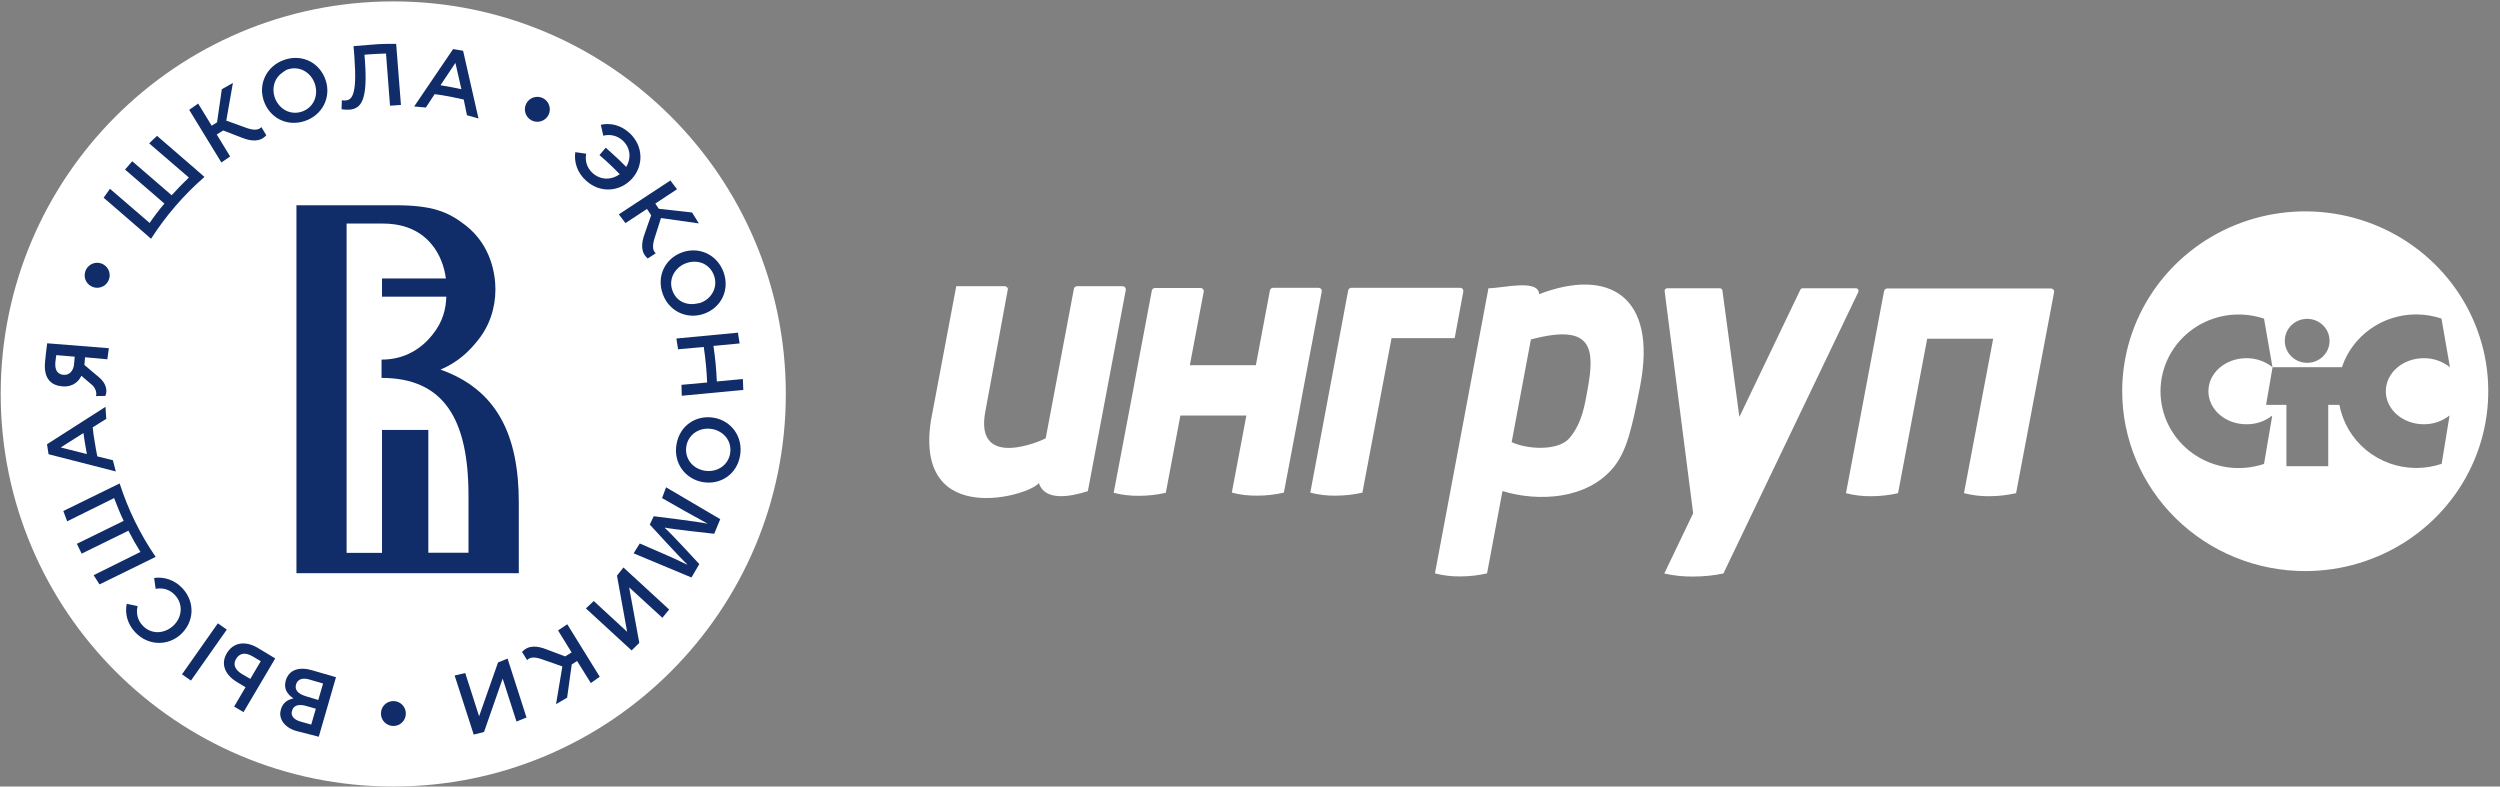
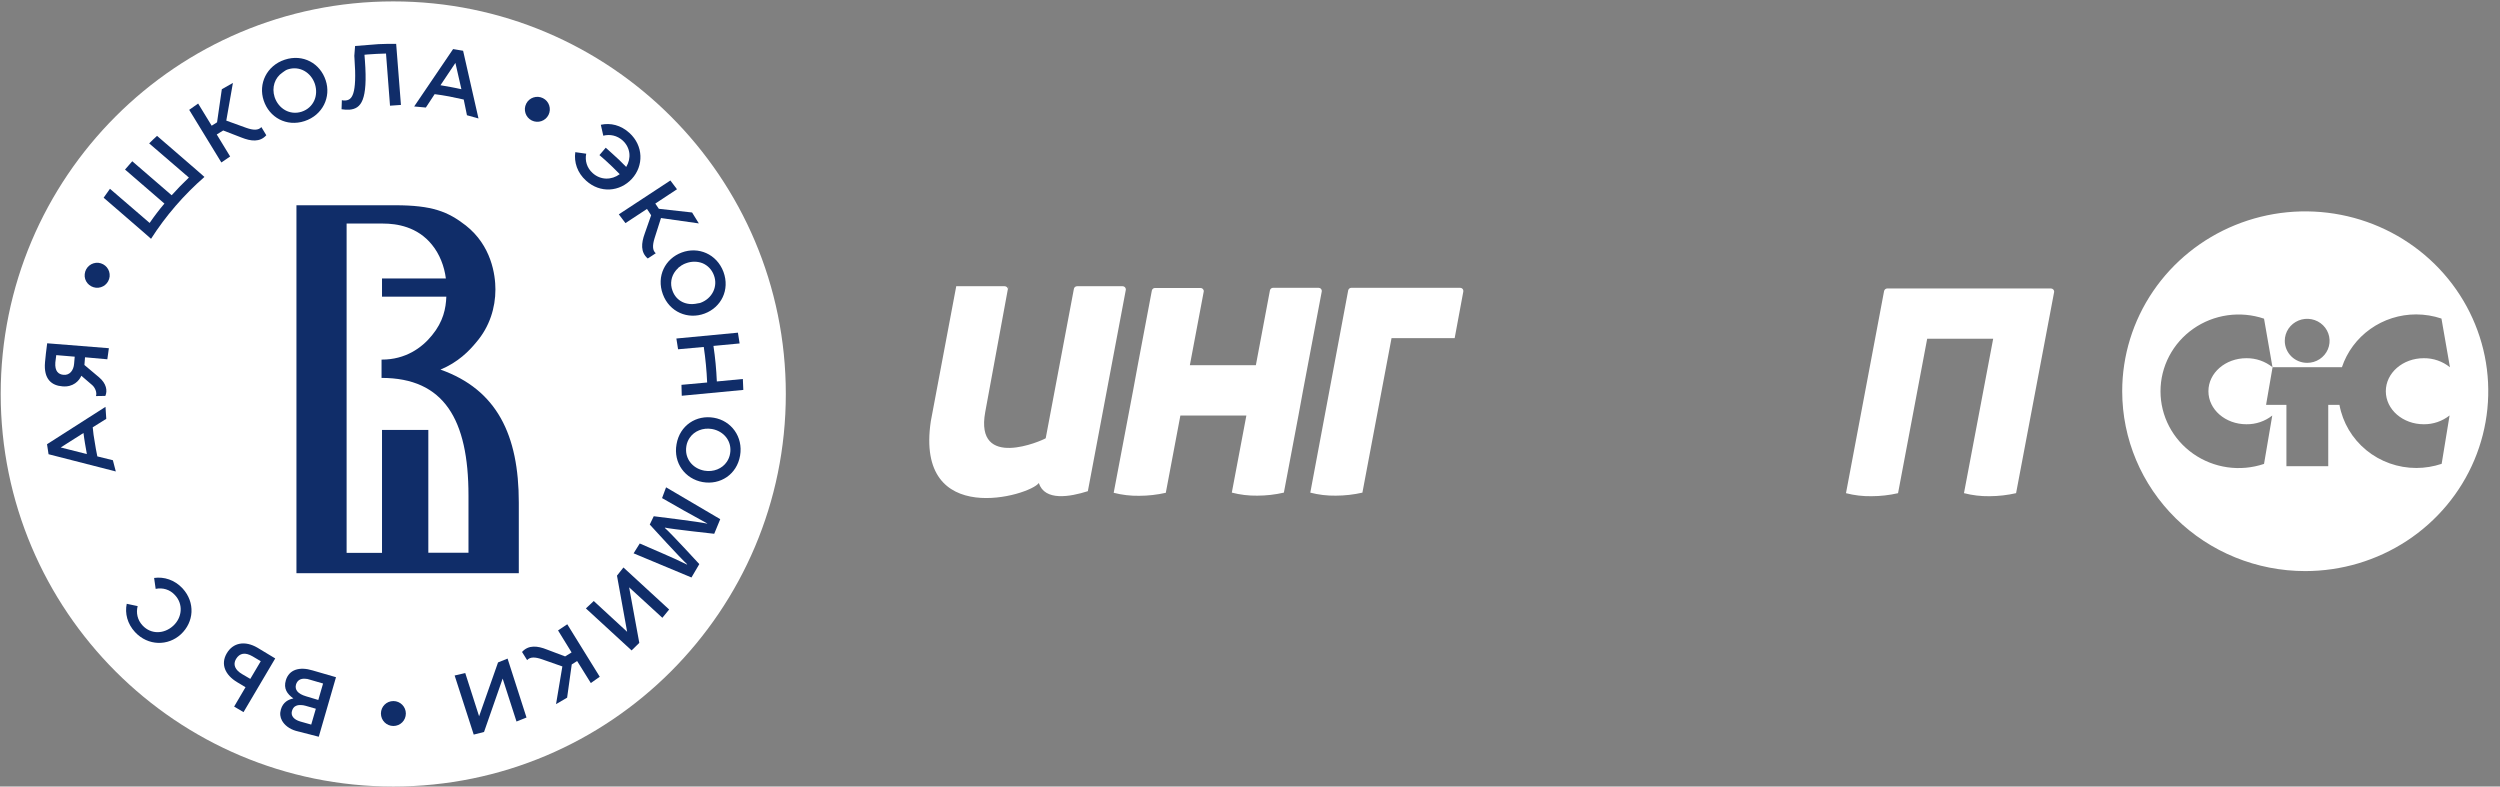
<svg xmlns="http://www.w3.org/2000/svg" width="178" height="56" viewBox="0 0 178 56" fill="none">
  <rect x="0" y="0" width="178" height="56" fill="#808080" stroke="none" />
  <g clip-path="url(#clip0_20_3)">
    <path fill-rule="evenodd" clip-rule="evenodd" d="M164.133 40.661C166.71 40.661 169.23 39.91 171.373 38.503C173.516 37.096 175.187 35.096 176.173 32.756C177.159 30.416 177.417 27.841 176.915 25.357C176.412 22.873 175.17 20.592 173.348 18.801C171.525 17.01 169.203 15.79 166.675 15.296C164.147 14.802 161.527 15.056 159.146 16.025C156.765 16.994 154.729 18.636 153.297 20.741C151.865 22.847 151.101 25.323 151.101 27.855C151.101 31.252 152.474 34.509 154.918 36.91C157.362 39.312 160.677 40.661 164.133 40.661ZM164.271 25.835C164.587 25.835 164.895 25.744 165.158 25.571C165.42 25.399 165.625 25.154 165.746 24.867C165.866 24.581 165.898 24.266 165.836 23.962C165.775 23.657 165.623 23.378 165.4 23.159C165.176 22.939 164.892 22.79 164.583 22.73C164.273 22.669 163.952 22.7 163.661 22.819C163.369 22.938 163.12 23.139 162.944 23.396C162.769 23.654 162.676 23.957 162.676 24.267C162.676 24.683 162.844 25.082 163.143 25.376C163.442 25.67 163.848 25.835 164.271 25.835ZM161.346 28.828H162.793V33.192H165.771V28.828H166.569C166.801 30.088 167.476 31.228 168.477 32.05C169.477 32.87 170.739 33.32 172.043 33.32C172.656 33.319 173.265 33.219 173.846 33.025L174.41 29.58C173.89 29.991 173.241 30.213 172.574 30.207C171.082 30.207 169.87 29.162 169.87 27.855C169.87 26.549 171.082 25.504 172.574 25.504C173.253 25.497 173.912 25.726 174.436 26.149L173.832 22.681C173.252 22.487 172.643 22.387 172.029 22.386C170.858 22.386 169.717 22.749 168.768 23.424C167.819 24.099 167.111 25.051 166.745 26.144H161.801L161.199 22.689C160.362 22.406 159.467 22.324 158.591 22.449C157.714 22.575 156.88 22.904 156.159 23.41C155.438 23.916 154.85 24.583 154.445 25.357C154.039 26.131 153.828 26.989 153.828 27.86C153.828 28.73 154.039 29.588 154.445 30.362C154.85 31.136 155.438 31.803 156.159 32.309C156.88 32.815 157.714 33.144 158.591 33.27C159.467 33.395 160.362 33.313 161.199 33.03L161.785 29.586C161.264 29.997 160.613 30.217 159.944 30.207C158.449 30.207 157.239 29.162 157.239 27.855C157.239 26.549 158.449 25.504 159.944 25.504C160.623 25.497 161.282 25.725 161.806 26.149L161.771 26.353L161.378 28.624L161.346 28.828Z" fill="white" />
    <path fill-rule="evenodd" clip-rule="evenodd" d="M134.149 20.711L131.434 35.115C132.025 35.268 132.634 35.34 133.245 35.33C133.883 35.329 134.519 35.257 135.141 35.115L137.216 24.116H141.915L139.835 35.113C140.427 35.266 141.037 35.339 141.649 35.33C142.287 35.327 142.923 35.255 143.545 35.113L146.253 20.8C146.258 20.767 146.256 20.734 146.246 20.703C146.237 20.671 146.221 20.642 146.199 20.617C146.178 20.593 146.151 20.573 146.121 20.559C146.09 20.545 146.057 20.538 146.024 20.538H134.375C134.323 20.539 134.272 20.556 134.231 20.589C134.19 20.621 134.161 20.666 134.149 20.716" fill="white" />
    <path fill-rule="evenodd" clip-rule="evenodd" d="M103.955 20.491H96.218C96.165 20.491 96.114 20.509 96.073 20.542C96.032 20.575 96.003 20.621 95.992 20.672L93.293 35.076C93.885 35.228 94.495 35.301 95.107 35.291C95.745 35.289 96.381 35.218 97.003 35.076L99.077 24.077H103.572L104.189 20.753C104.194 20.721 104.192 20.688 104.183 20.657C104.174 20.626 104.159 20.597 104.137 20.572C104.116 20.547 104.09 20.527 104.06 20.514C104.031 20.5 103.998 20.492 103.966 20.491" fill="white" />
    <path fill-rule="evenodd" clip-rule="evenodd" d="M85.479 20.504H82.239C82.187 20.504 82.135 20.521 82.094 20.553C82.053 20.586 82.024 20.631 82.013 20.682L81.008 26.003L80.678 27.793L79.295 35.087C79.887 35.239 80.497 35.311 81.109 35.301C81.747 35.3 82.383 35.228 83.005 35.087L84.043 29.586H88.742L87.705 35.074C88.296 35.227 88.907 35.3 89.519 35.291C90.156 35.29 90.791 35.217 91.412 35.074L92.449 29.586L92.779 27.79L94.109 20.753C94.114 20.72 94.112 20.687 94.102 20.655C94.093 20.623 94.077 20.594 94.055 20.569C94.033 20.544 94.005 20.525 93.975 20.511C93.944 20.498 93.911 20.491 93.878 20.491H90.646C90.593 20.491 90.542 20.509 90.501 20.542C90.46 20.575 90.431 20.621 90.42 20.672L89.418 26H84.718L85.707 20.753C85.711 20.721 85.707 20.689 85.697 20.659C85.687 20.629 85.671 20.602 85.65 20.578C85.628 20.555 85.602 20.536 85.572 20.523C85.543 20.511 85.511 20.504 85.479 20.504Z" fill="white" />
-     <path fill-rule="evenodd" clip-rule="evenodd" d="M118.498 40.833C119.173 40.987 119.865 41.06 120.559 41.05C121.28 41.05 121.999 40.978 122.705 40.833C125.764 34.449 132.479 20.449 132.314 20.784C132.326 20.755 132.331 20.724 132.328 20.694C132.325 20.663 132.315 20.633 132.297 20.607C132.28 20.581 132.256 20.56 132.229 20.545C132.201 20.53 132.17 20.523 132.139 20.523H128.335C128.307 20.526 128.279 20.535 128.255 20.55C128.231 20.565 128.21 20.585 128.194 20.609L123.843 29.685L122.636 20.682C122.629 20.638 122.606 20.598 122.572 20.569C122.538 20.54 122.495 20.523 122.45 20.523H118.71C118.684 20.523 118.658 20.529 118.633 20.539C118.609 20.55 118.587 20.566 118.57 20.585C118.552 20.604 118.538 20.627 118.53 20.652C118.522 20.677 118.519 20.703 118.521 20.729L120.553 36.542L118.498 40.833Z" fill="white" />
    <path fill-rule="evenodd" clip-rule="evenodd" d="M71.521 20.379H68.08V20.405C67.47 23.652 66.868 26.848 66.274 29.991C65.125 37.684 73.346 35.293 73.963 34.389C74.386 35.696 76.178 35.379 77.455 34.972L80.16 20.627V20.604C80.16 20.574 80.154 20.544 80.142 20.517C80.13 20.489 80.113 20.465 80.092 20.444C80.07 20.423 80.045 20.406 80.017 20.395C79.989 20.384 79.959 20.378 79.928 20.379H76.689C76.636 20.379 76.585 20.397 76.543 20.43C76.502 20.462 76.474 20.508 76.463 20.559L74.455 31.203C74.221 31.363 69.383 33.5 70.149 29.335L71.798 20.379V20.426L71.763 20.606V20.64C71.765 20.629 71.765 20.617 71.763 20.606C71.763 20.576 71.757 20.547 71.746 20.519C71.734 20.492 71.717 20.466 71.696 20.445C71.674 20.424 71.649 20.407 71.621 20.396C71.593 20.385 71.562 20.379 71.532 20.379" fill="white" />
-     <path fill-rule="evenodd" clip-rule="evenodd" d="M102.168 40.825C102.76 40.978 103.37 41.05 103.982 41.04C104.62 41.039 105.256 40.967 105.878 40.825L106.976 34.964C109.545 35.748 112.995 35.562 114.875 33.283C115.811 32.149 116.192 30.537 116.779 27.479C118.021 21.032 114.505 19.054 109.585 20.946C109.54 19.838 106.99 20.523 105.979 20.523L105.508 23.029L102.168 40.825ZM107.628 31.488L109 24.171C113.426 22.984 113.561 24.842 113.037 27.72C112.841 28.791 112.66 30.111 111.748 31.19C110.95 32.126 108.75 32.005 107.628 31.48" fill="white" />
  </g>
  <path d="M28 56C43.436 56 55.95 43.486 55.95 28.05C55.95 12.614 43.436 0.1 28 0.1C12.564 0.1 0.05 12.614 0.05 28.05C0.05 43.486 12.564 56 28 56Z" fill="white" />
-   <path d="M25.983 4.327L25.95 3.899C26.027 3.888 26.104 3.888 26.169 3.877C26.607 3.844 27.046 3.823 27.484 3.812L27.769 7.526L28.547 7.471L28.262 3.823L28.207 3.121C27.791 3.121 27.363 3.121 26.947 3.143L25.282 3.275C25.249 3.275 25.205 3.286 25.172 3.286L25.227 3.976L25.238 4.151C25.435 6.803 25.041 7.12 24.591 7.153C24.493 7.164 24.394 7.153 24.34 7.131L24.318 7.778C24.438 7.8 24.69 7.821 24.865 7.811C25.72 7.745 26.191 7.142 25.983 4.327Z" fill="#102D69" />
+   <path d="M25.983 4.327L25.95 3.899C26.027 3.888 26.104 3.888 26.169 3.877C26.607 3.844 27.046 3.823 27.484 3.812L27.769 7.526L28.547 7.471L28.262 3.823L28.207 3.121C27.791 3.121 27.363 3.121 26.947 3.143L25.282 3.275L25.227 3.976L25.238 4.151C25.435 6.803 25.041 7.12 24.591 7.153C24.493 7.164 24.394 7.153 24.34 7.131L24.318 7.778C24.438 7.8 24.69 7.821 24.865 7.811C25.72 7.745 26.191 7.142 25.983 4.327Z" fill="#102D69" />
  <path d="M21.688 8.621C22.981 8.194 23.584 6.901 23.189 5.718C22.795 4.513 21.579 3.822 20.275 4.25C18.982 4.677 18.379 5.97 18.774 7.153C19.168 8.358 20.395 9.048 21.688 8.621ZM20.494 4.94C21.337 4.666 22.148 5.159 22.422 5.981C22.554 6.397 22.532 6.824 22.367 7.175C22.203 7.526 21.907 7.81 21.48 7.953C20.636 8.227 19.826 7.734 19.552 6.912C19.333 6.222 19.563 5.532 20.121 5.159C20.242 5.071 20.352 4.984 20.494 4.94Z" fill="#102D69" />
  <path d="M30.946 6.704C31.297 6.748 31.636 6.803 31.987 6.868C32.326 6.934 32.677 7.011 33.017 7.087L33.247 8.205L34.068 8.435L32.973 3.614L32.261 3.494L29.489 7.58L30.321 7.657L30.946 6.704ZM32.425 4.48L32.852 6.353C32.6 6.299 32.359 6.244 32.107 6.2C31.855 6.156 31.614 6.112 31.362 6.069L32.425 4.48Z" fill="#102D69" />
  <path d="M37.859 8.577C38.298 8.797 38.834 8.621 39.054 8.183C39.273 7.745 39.097 7.208 38.659 6.989C38.221 6.77 37.684 6.945 37.465 7.383C37.246 7.821 37.421 8.358 37.859 8.577Z" fill="#102D69" />
  <path d="M48.541 17.978C47.358 18.416 46.723 19.665 47.194 20.947C47.665 22.229 48.991 22.765 50.163 22.327C51.346 21.889 51.982 20.64 51.511 19.358C51.029 18.076 49.714 17.54 48.541 17.978ZM50.831 19.599C51.138 20.421 50.689 21.265 49.878 21.56C49.801 21.593 49.725 21.582 49.659 21.604C48.903 21.779 48.158 21.462 47.884 20.706C47.687 20.191 47.797 19.665 48.103 19.282C48.147 19.216 48.213 19.161 48.268 19.106C48.279 19.095 48.289 19.073 48.3 19.062C48.333 19.029 48.377 19.008 48.421 18.975C48.465 18.942 48.509 18.909 48.553 18.876C48.553 18.876 48.553 18.876 48.563 18.876C48.651 18.821 48.739 18.777 48.837 18.745C49.243 18.591 49.67 18.602 50.032 18.745C50.382 18.898 50.678 19.183 50.831 19.599Z" fill="#102D69" />
  <path d="M48.279 24.869L50.086 24.705H50.108C50.174 25.121 50.218 25.548 50.261 25.965C50.305 26.381 50.327 26.808 50.349 27.236H50.327L48.52 27.4L48.541 28.178L52.924 27.762L52.891 26.984L51.05 27.159H51.039C51.017 26.732 50.996 26.315 50.952 25.888C50.908 25.472 50.864 25.044 50.798 24.628H50.809L52.661 24.453L52.54 23.686L48.158 24.102L48.279 24.869Z" fill="#102D69" />
  <path d="M33.904 24.376C34.868 23.259 35.274 21.9 35.274 20.607C35.274 19.566 34.989 17.485 33.159 16.049C31.899 15.074 30.793 14.614 28.13 14.614H26.783C26.739 14.614 26.706 14.614 26.651 14.614H21.107V40.81H36.939V35.781C36.939 30.972 35.383 27.74 31.362 26.315C32.622 25.79 33.4 24.99 33.904 24.376ZM30.76 23.872C30.037 24.77 28.864 25.603 27.199 25.603C27.188 25.603 27.177 25.603 27.166 25.603V26.907C31.614 26.907 33.356 29.865 33.356 35.277V39.353H30.497V30.61H27.199V39.364H24.679V15.918H27.276C28.251 15.918 29.719 16.137 30.76 17.43C31.297 18.087 31.636 18.953 31.746 19.829H27.199V21.122H31.779C31.746 21.955 31.57 22.886 30.76 23.872Z" fill="#102D69" />
  <path d="M44.532 15.885L46.066 14.877L46.361 15.326L45.901 16.641C45.66 17.309 45.594 17.956 46.12 18.405L46.69 18.032C46.449 17.824 46.449 17.474 46.602 16.97L47.062 15.524L49.758 15.907L49.276 15.129L46.909 14.866L46.657 14.494L48.202 13.475L47.731 12.85L44.06 15.261L44.532 15.885Z" fill="#102D69" />
  <path d="M44.992 12.73C45.835 11.809 45.824 10.385 44.816 9.465C44.203 8.906 43.469 8.731 42.779 8.884L42.954 9.662C43.425 9.542 43.929 9.64 44.334 10.002C44.893 10.517 44.959 11.273 44.586 11.886C44.258 11.546 43.918 11.218 43.567 10.911C43.425 10.78 43.272 10.648 43.129 10.517L42.68 11.043C42.822 11.163 42.965 11.294 43.107 11.415C43.458 11.733 43.797 12.061 44.126 12.401C43.545 12.828 42.768 12.839 42.198 12.324C41.782 11.952 41.639 11.437 41.738 10.944L40.96 10.834C40.861 11.546 41.102 12.303 41.727 12.861C42.735 13.782 44.137 13.661 44.992 12.73Z" fill="#102D69" />
  <path d="M16.386 11.141L15.432 9.574L15.893 9.29L17.196 9.794C17.854 10.056 18.5 10.144 18.96 9.629L18.61 9.049C18.39 9.29 18.04 9.279 17.536 9.103L16.112 8.588L16.583 5.904L15.794 6.353L15.454 8.709L15.071 8.95L14.107 7.372L13.471 7.821L15.761 11.568L16.386 11.141Z" fill="#102D69" />
  <path d="M4.454 27.509C5.21 27.575 5.637 27.115 5.791 26.754L6.569 27.422C6.777 27.608 6.919 27.959 6.832 28.2L7.5 28.189C7.664 27.827 7.577 27.301 7.051 26.863L6.01 25.987L6.054 25.439L7.642 25.581L7.752 24.792L3.359 24.442C3.315 24.683 3.216 25.658 3.205 25.789C3.096 27.006 3.687 27.455 4.454 27.509ZM4.005 25.285L5.32 25.395L5.276 25.899C5.243 26.348 4.98 26.732 4.52 26.688C4.169 26.655 3.895 26.447 3.939 25.811C3.961 25.669 3.972 25.494 4.005 25.285Z" fill="#102D69" />
  <path d="M39.733 44.886L40.697 46.453L40.237 46.737L38.933 46.244C38.276 45.981 37.629 45.905 37.169 46.42L37.531 47C37.75 46.759 38.1 46.77 38.604 46.946L40.04 47.45L39.59 50.134L40.379 49.674L40.708 47.307L41.092 47.066L42.067 48.633L42.702 48.184L40.39 44.448L39.733 44.886Z" fill="#102D69" />
  <path d="M35.46 47.165L34.112 50.999L33.126 47.921L32.37 48.096L33.729 52.303L34.463 52.117L35.789 48.315L36.775 51.372L37.487 51.087L36.139 46.891L35.46 47.165Z" fill="#102D69" />
  <path d="M28.01 49.915C27.517 49.915 27.122 50.309 27.122 50.802C27.122 51.295 27.517 51.69 28.01 51.69C28.503 51.69 28.897 51.295 28.897 50.802C28.897 50.32 28.503 49.915 28.01 49.915Z" fill="#102D69" />
  <path d="M43.929 40.986L44.652 44.984L42.275 42.793L41.716 43.319L44.97 46.31L45.518 45.773L44.794 41.818L47.161 43.987L47.643 43.396L44.389 40.405L43.929 40.986Z" fill="#102D69" />
  <path d="M20.352 48.436C20.176 49.027 20.439 49.411 20.889 49.728C20.527 49.805 20.154 49.991 20.001 50.506C19.913 50.802 19.946 51.065 20.078 51.306C20.253 51.624 20.593 51.898 21.075 52.04L22.696 52.456L23.923 48.217L22.258 47.734C21.327 47.45 20.582 47.669 20.352 48.436ZM21.381 51.372C20.899 51.23 20.691 50.945 20.79 50.616C20.812 50.539 20.845 50.474 20.878 50.419C20.878 50.419 20.889 50.419 20.889 50.408C20.921 50.353 20.965 50.32 21.02 50.287C21.13 50.221 21.261 50.189 21.425 50.2C21.535 50.2 21.645 50.221 21.765 50.254L22.488 50.462L22.159 51.591L21.381 51.372ZM21.787 49.575C21.195 49.4 20.976 49.104 21.075 48.742C21.162 48.447 21.392 48.304 21.71 48.326C21.82 48.326 21.94 48.348 22.061 48.392L23.003 48.666L22.663 49.838L21.787 49.575Z" fill="#102D69" />
  <path d="M10.754 17.003C11.806 15.359 13.088 13.88 14.556 12.598L14.008 12.116L11.181 9.673C10.995 9.848 10.798 10.024 10.622 10.21L13.449 12.642C13.022 13.047 12.616 13.464 12.222 13.902L9.417 11.481C9.242 11.678 9.078 11.875 8.902 12.072L11.707 14.494C11.335 14.932 10.984 15.392 10.655 15.874L7.829 13.442C7.675 13.65 7.533 13.869 7.379 14.077L10.206 16.521L10.754 17.003Z" fill="#102D69" />
  <path d="M47.139 35.464L48.695 36.351C49.221 36.647 49.845 36.986 50.36 37.271L50.349 37.282C49.791 37.151 46.547 36.756 46.547 36.756L46.263 37.348C46.263 37.348 48.498 39.802 48.925 40.175L48.914 40.197C48.366 39.923 47.742 39.649 47.216 39.419L45.55 38.696L45.112 39.397L49.232 41.117L49.791 40.164C49.791 40.164 47.72 37.907 47.336 37.589L47.347 37.567C47.84 37.677 50.853 38.005 50.853 38.005L51.281 36.965L47.424 34.697L47.139 35.464Z" fill="#102D69" />
  <path d="M50.831 29.744C49.582 29.525 48.399 30.281 48.169 31.629C47.928 32.977 48.794 34.105 50.032 34.324C51.281 34.543 52.464 33.787 52.694 32.44C52.924 31.092 52.058 29.953 50.831 29.744ZM51.982 32.297C51.949 32.516 51.861 32.714 51.752 32.878C51.423 33.371 50.798 33.623 50.163 33.513C49.407 33.382 48.87 32.801 48.848 32.078C48.848 31.98 48.848 31.87 48.87 31.76C48.903 31.541 48.991 31.344 49.1 31.18C49.429 30.687 50.053 30.435 50.689 30.544C51.554 30.698 52.135 31.432 51.982 32.297Z" fill="#102D69" />
-   <path d="M11.083 39.649C9.976 38.038 9.122 36.285 8.519 34.423L7.862 34.741L4.509 36.384C4.597 36.625 4.684 36.866 4.783 37.118L8.125 35.464C8.333 36.011 8.552 36.559 8.804 37.085L5.473 38.718C5.583 38.959 5.703 39.189 5.813 39.419L9.143 37.786C9.406 38.301 9.691 38.805 9.998 39.298L6.667 40.953C6.799 41.172 6.941 41.391 7.084 41.61L10.436 39.967L11.083 39.649Z" fill="#102D69" />
  <path d="M8.037 32.768L6.93 32.495C6.854 32.155 6.799 31.804 6.744 31.465C6.678 31.125 6.634 30.774 6.602 30.424L7.566 29.821L7.511 28.967L3.348 31.629L3.457 32.341L8.245 33.568L8.037 32.768ZM5.944 30.829C5.977 31.081 6.01 31.333 6.054 31.585C6.098 31.837 6.141 32.078 6.185 32.33L4.323 31.859L5.944 30.829Z" fill="#102D69" />
  <path d="M6.832 20.487C7.325 20.53 7.752 20.18 7.807 19.687C7.851 19.194 7.5 18.767 7.007 18.712C6.514 18.668 6.087 19.019 6.032 19.512C5.977 20.005 6.339 20.432 6.832 20.487Z" fill="#102D69" />
-   <path d="M15.51 44.381L12.959 48.011L13.595 48.458L16.147 44.828L15.51 44.381Z" fill="#102D69" />
  <path d="M13 41.895C12.43 41.281 11.674 41.051 10.973 41.15L11.083 41.928C11.576 41.829 12.091 41.961 12.463 42.377C13.066 43.023 12.967 43.977 12.332 44.557C11.685 45.149 10.754 45.182 10.152 44.535C9.779 44.141 9.68 43.626 9.801 43.155L9.023 42.99C8.881 43.67 9.067 44.415 9.615 45.006C10.546 46.003 11.97 46.003 12.88 45.16C13.811 44.294 13.92 42.903 13 41.895Z" fill="#102D69" />
  <path d="M16.144 46.518C15.695 47.285 16.024 48.052 16.878 48.567L17.481 48.929L16.67 50.309L17.339 50.703L19.596 46.88L18.325 46.113C17.437 45.598 16.594 45.751 16.144 46.518ZM17.821 48.337L17.24 47.997C16.736 47.702 16.572 47.318 16.802 46.924C16.933 46.705 17.098 46.584 17.295 46.551C17.492 46.518 17.722 46.584 17.974 46.727L18.566 47.077L17.821 48.337Z" fill="#102D69" />
  <defs>
    <clipPath id="clip0_20_3">
      <rect width="111" height="26" fill="white" transform="translate(66.165 15.05)" />
    </clipPath>
  </defs>
</svg>